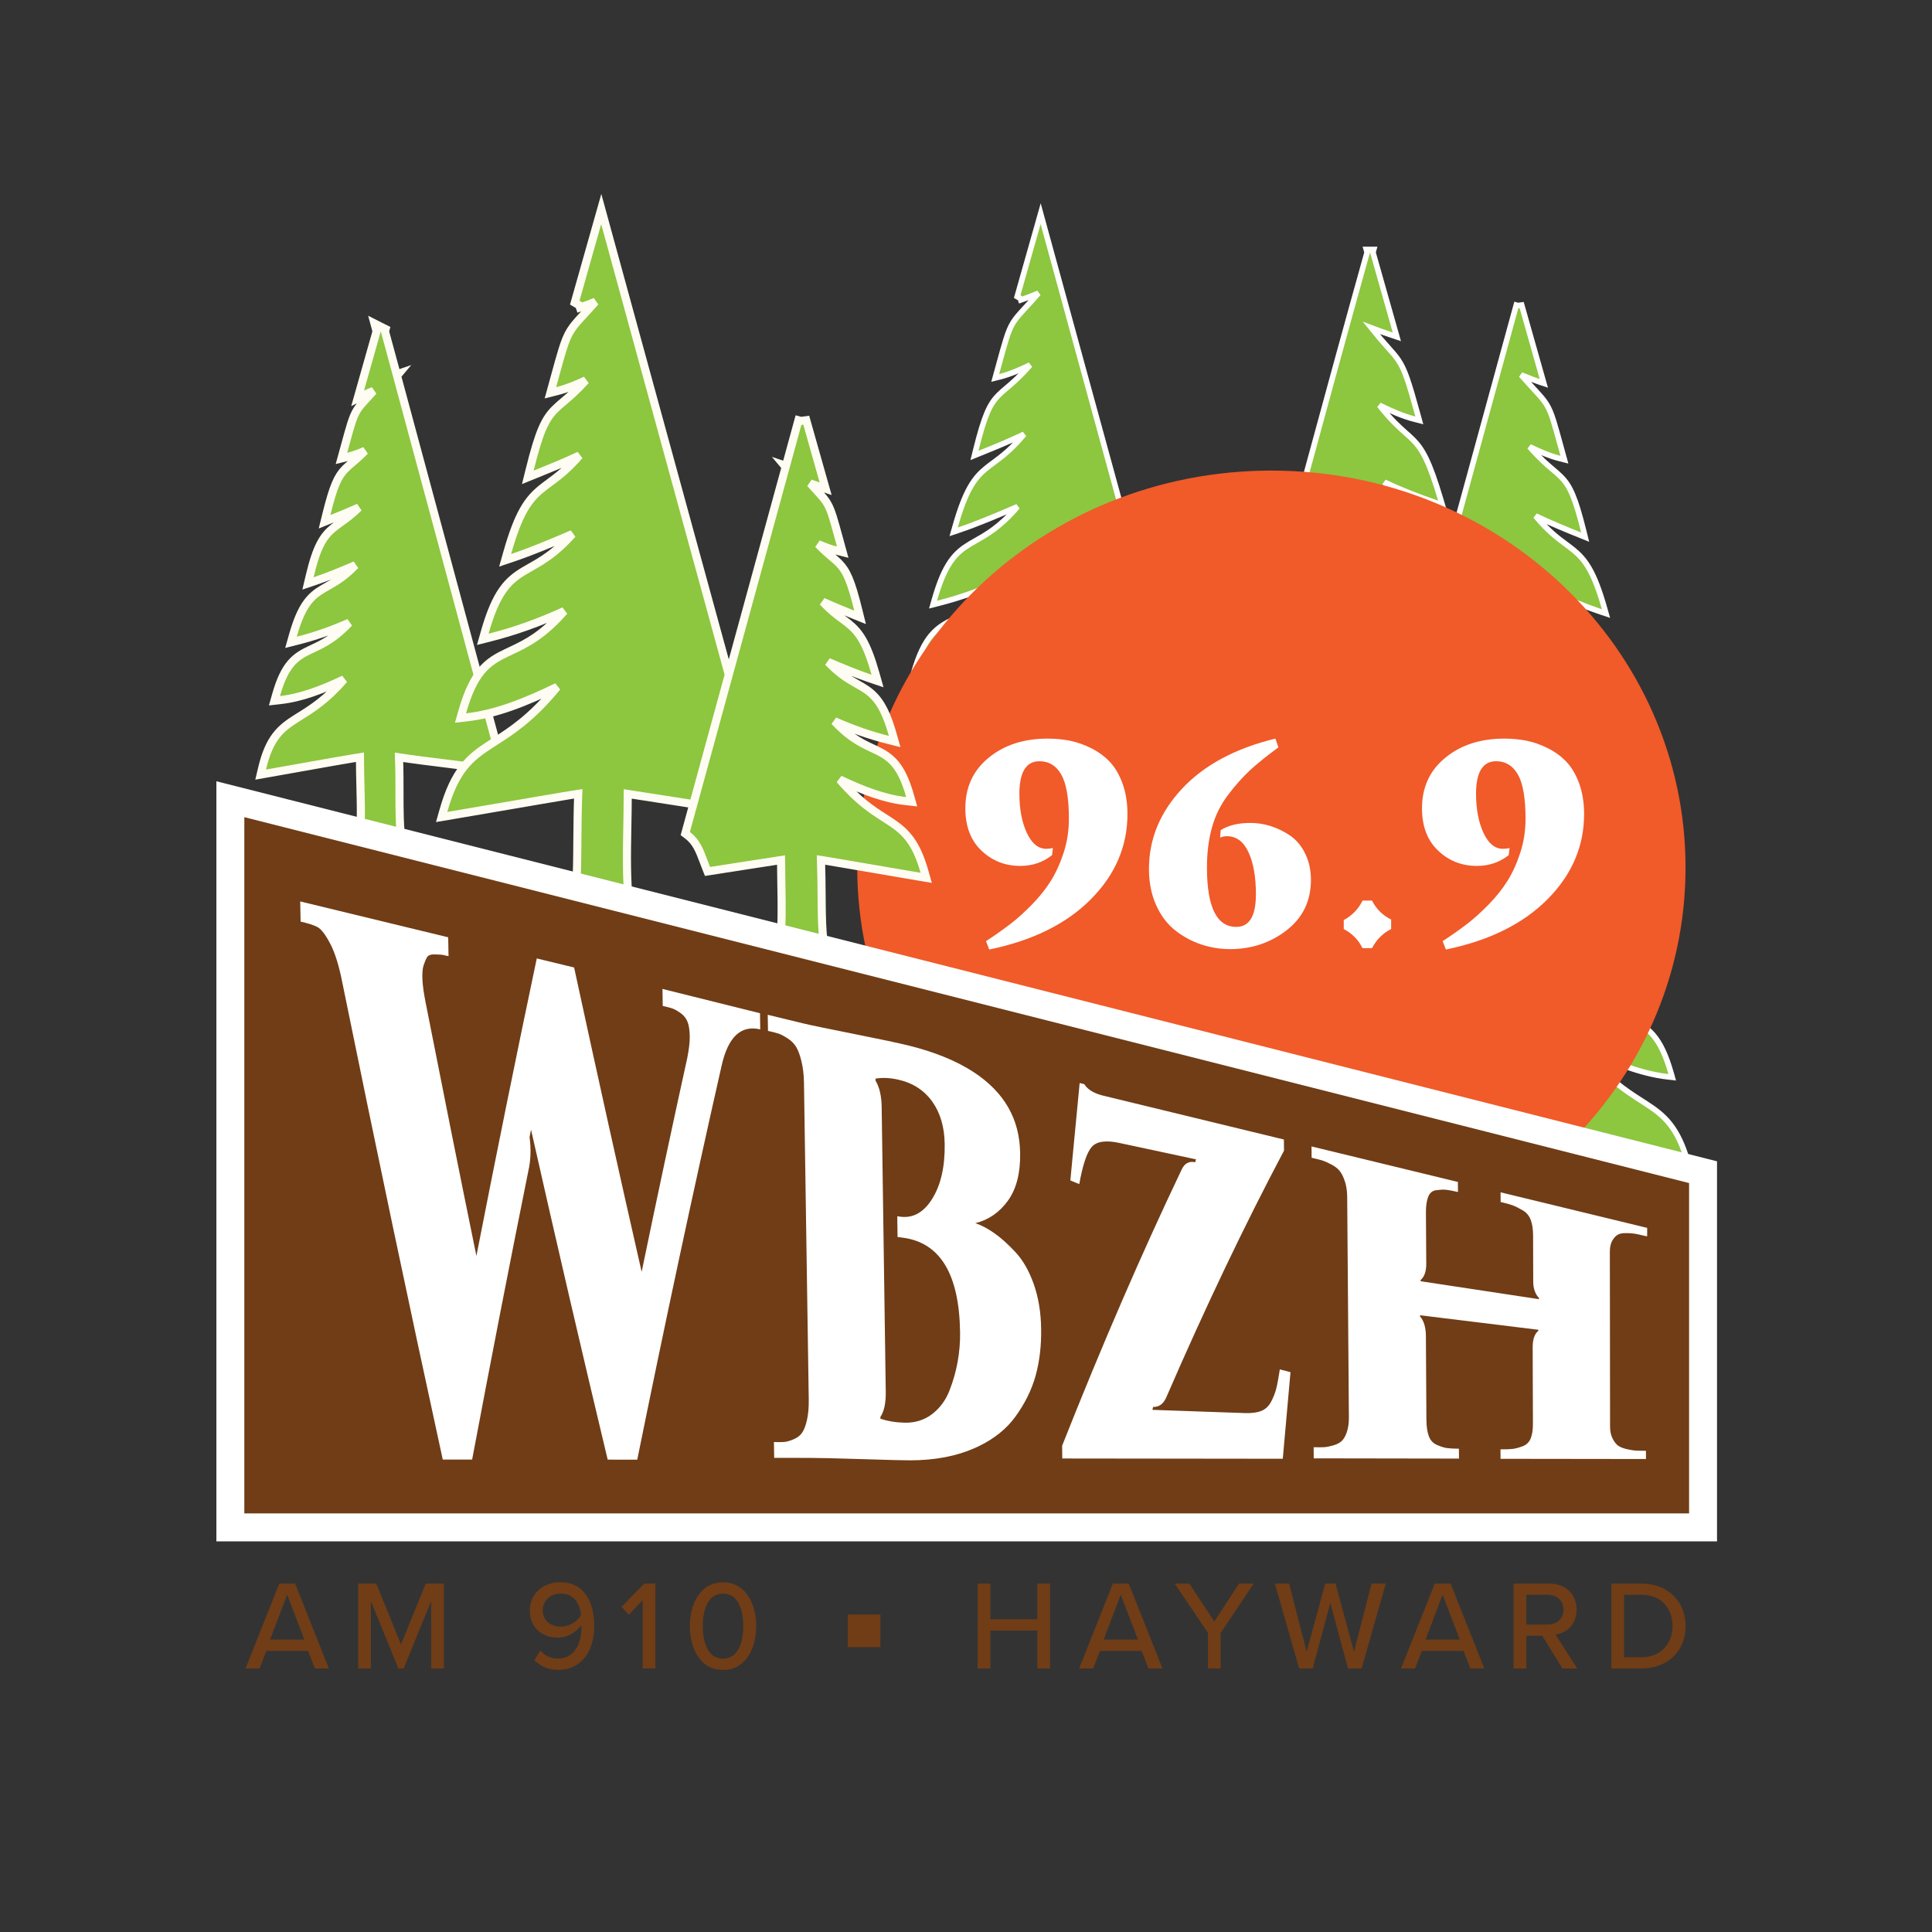
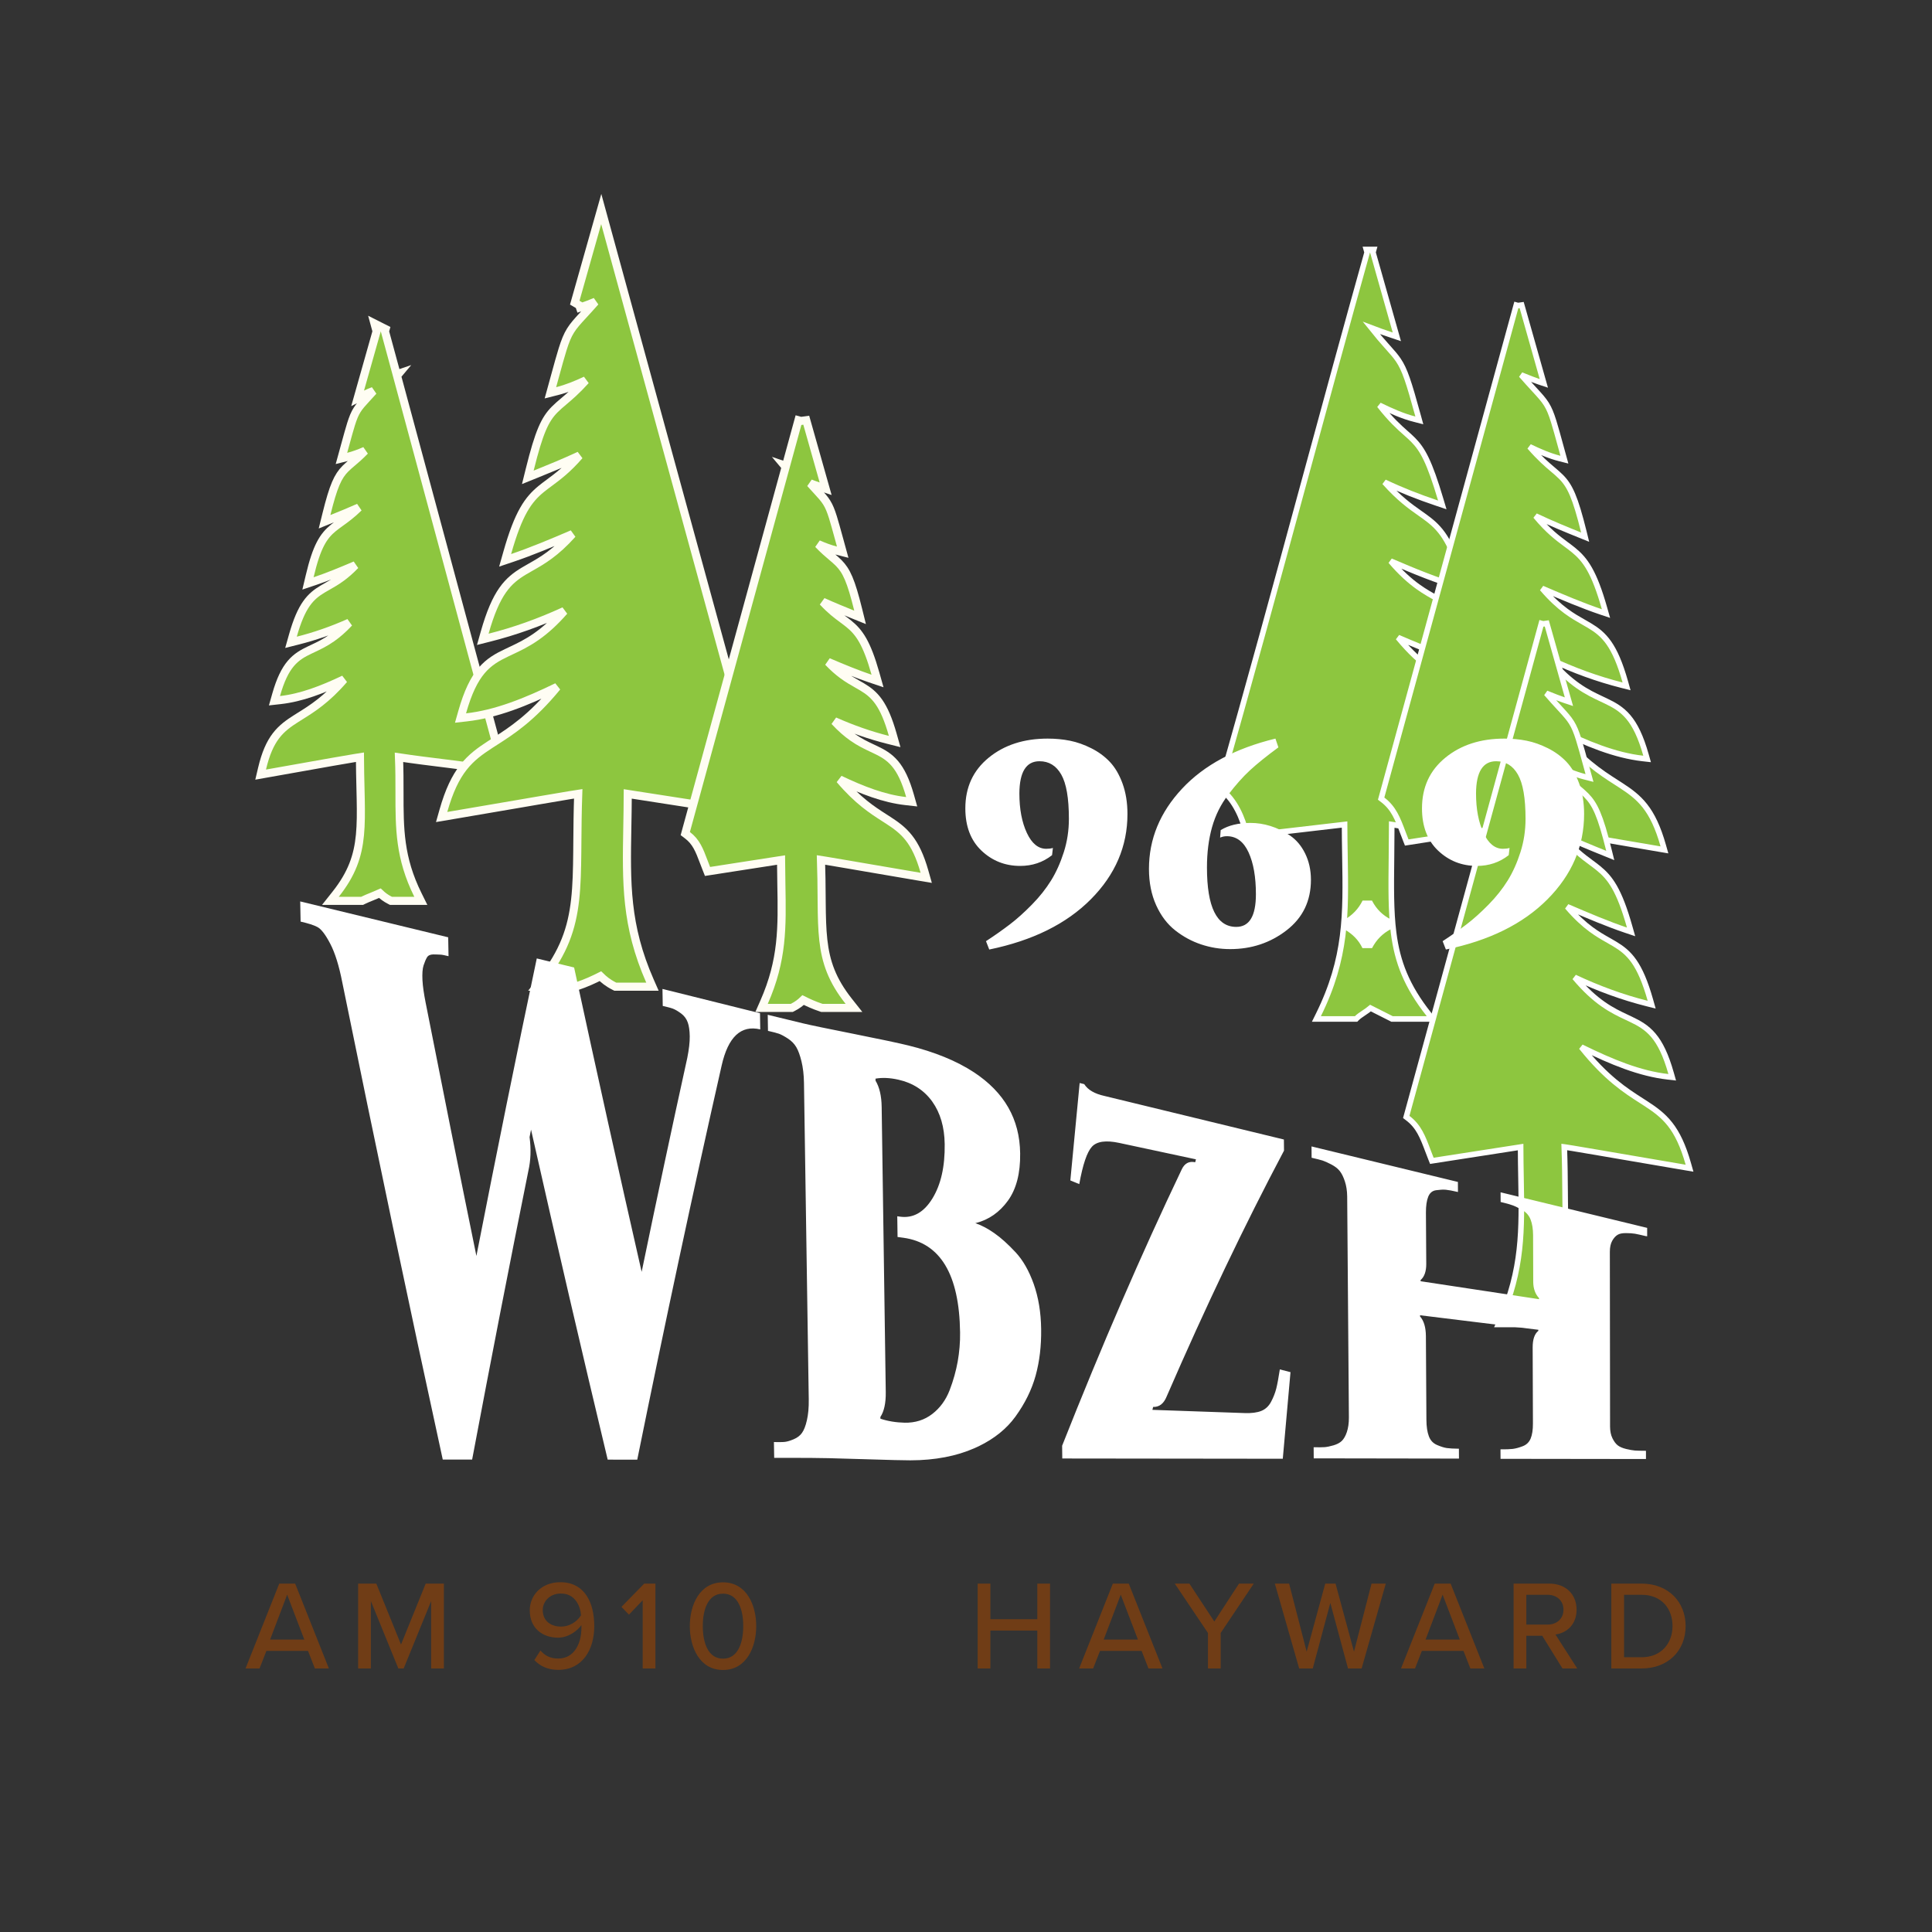
<svg xmlns="http://www.w3.org/2000/svg" width="500" height="500" viewBox="0 0 500 500" fill="none">
  <rect x="0" y="0" width="500" height="500" fill="#333333" stroke="none" />
  <path d="M85.112 431.796H81.491L79.713 427.253H68.947L67.169 431.796H63.547L72.272 409.836H76.388L85.112 431.796ZM78.758 424.323L74.314 412.701L69.902 424.323H78.758ZM114.876 431.796H111.584V414.347L104.472 431.796H103.089L95.978 414.347V431.796H92.686V409.836H97.394L103.781 425.607L110.168 409.836H114.876V431.796ZM138.288 429.623L139.868 427.154C140.987 428.405 142.304 429.228 144.477 429.228C148.691 429.228 150.469 425.212 150.469 421.327V420.569C149.449 422.051 147.078 423.829 144.411 423.829C140.46 423.829 137.102 421.425 137.102 416.75C137.102 412.832 140.164 409.474 145.004 409.474C151.325 409.474 153.795 414.775 153.795 420.833C153.795 426.957 150.733 432.159 144.477 432.159C141.712 432.159 139.703 431.138 138.288 429.623ZM150.371 418.034C150.173 415.499 148.757 412.404 145.169 412.404C142.041 412.404 140.46 414.709 140.46 416.651C140.46 419.582 142.633 420.964 145.234 420.964C147.243 420.964 149.251 419.812 150.371 418.034ZM169.621 431.796H166.329V414.149L162.773 417.87L160.831 415.861L166.724 409.836H169.621V431.796ZM178.523 420.833C178.523 415.4 181.025 409.507 187.116 409.507C193.207 409.507 195.709 415.4 195.709 420.833C195.709 426.265 193.207 432.191 187.116 432.191C181.025 432.191 178.523 426.265 178.523 420.833ZM192.351 420.833C192.351 416.553 191.001 412.437 187.116 412.437C183.231 412.437 181.881 416.553 181.881 420.833C181.881 425.113 183.231 429.261 187.116 429.261C191.001 429.261 192.351 425.113 192.351 420.833Z" fill="#703D16" />
-   <rect x="219.398" y="417.835" width="8.441" height="8.441" fill="#703D16" />
  <path d="M271.749 431.796H268.457V421.985H256.308V431.796H253.016V409.836H256.308V419.055H268.457V409.836H271.749V431.796ZM300.847 431.796H297.226L295.448 427.253H284.682L282.904 431.796H279.282L288.007 409.836H292.123L300.847 431.796ZM294.493 424.323L290.048 412.701L285.637 424.323H294.493ZM315.912 431.796H312.62V422.611L304.027 409.836H307.813L314.266 419.648L320.653 409.836H324.472L315.912 422.611V431.796ZM352.386 431.796H348.863L344.287 414.841L339.743 431.796H336.221L329.932 409.836H333.62L338.163 427.45L342.97 409.836H345.637L350.411 427.45L354.954 409.836H358.642L352.386 431.796ZM384.147 431.796H380.525L378.748 427.253H367.981L366.204 431.796H362.582L371.307 409.836H375.422L384.147 431.796ZM377.793 424.323L373.348 412.701L368.936 424.323H377.793ZM408.182 431.796H404.363L399.128 423.335H395.012V431.796H391.72V409.836H400.972C405.153 409.836 408.017 412.536 408.017 416.586C408.017 420.536 405.35 422.644 402.552 423.006L408.182 431.796ZM404.626 416.586C404.626 414.281 402.914 412.734 400.544 412.734H395.012V420.438H400.544C402.914 420.438 404.626 418.89 404.626 416.586ZM424.847 431.796H417.011V409.836H424.847C431.695 409.836 436.238 414.511 436.238 420.833C436.238 427.187 431.695 431.796 424.847 431.796ZM420.303 412.734V428.899H424.847C429.917 428.899 432.847 425.277 432.847 420.833C432.847 416.322 430.016 412.734 424.847 412.734H420.303Z" fill="#703D16" />
-   <path d="M267.796 76.266C268.112 76.138 268.428 76.011 268.747 75.885C267.356 77.485 266.254 78.682 265.356 79.657C265.266 79.755 265.178 79.85 265.092 79.944C263.816 81.331 262.931 82.311 262.22 83.45C261.502 84.598 260.978 85.879 260.356 87.862C259.847 89.488 259.262 91.623 258.45 94.585C258.275 95.222 258.09 95.898 257.892 96.615L257.563 97.813L258.767 97.508C261.387 96.845 264.001 95.715 266.579 94.466C263.961 97.479 262.076 99.075 260.543 100.372C259.759 101.036 259.067 101.622 258.417 102.279C256.141 104.579 254.766 107.468 252.532 116.492L252.192 117.868L253.506 117.336L253.688 117.263C257.287 115.806 260.911 114.34 265.017 112.385C261.795 116.272 259.307 118.116 257.162 119.705C256.489 120.203 255.851 120.676 255.234 121.179C253.725 122.409 252.377 123.801 251.069 126.106C249.771 128.392 248.523 131.557 247.176 136.321L246.803 137.64L248.102 137.203C252.722 135.652 257.99 133.431 263.33 131.13C261.017 133.836 258.979 135.65 257.159 136.995C255.497 138.225 254.029 139.057 252.649 139.839C252.113 140.143 251.59 140.44 251.074 140.749C249.238 141.85 247.582 143.07 246.05 145.256C244.532 147.423 243.164 150.5 241.813 155.276L241.472 156.48L242.686 156.174C248.926 154.601 255.168 152.34 261.401 149.402C258.68 152.646 256.25 154.787 254.07 156.322C251.767 157.943 249.733 158.898 247.853 159.781C247.526 159.934 247.204 160.085 246.886 160.237C244.741 161.264 242.784 162.332 241.034 164.399C239.294 166.455 237.805 169.442 236.45 174.231L236.157 175.267L237.227 175.147C244.543 174.324 251.828 171.306 259.673 167.452C253.26 175.484 248.229 178.708 244.131 181.334C243.748 181.579 243.374 181.819 243.007 182.057C240.648 183.589 238.553 185.081 236.717 187.422C234.882 189.762 233.339 192.903 231.982 197.699L231.671 198.799L232.799 198.609C238.787 197.599 244.652 196.59 249.701 195.722C251.433 195.424 253.068 195.143 254.58 194.883C257.54 194.376 260.023 193.953 261.822 193.658C262.722 193.51 263.447 193.394 263.974 193.316C264.015 193.31 264.054 193.304 264.093 193.299C263.936 197.623 263.906 201.481 263.878 204.978C263.872 205.763 263.866 206.53 263.859 207.28C263.817 211.596 263.734 215.342 263.347 218.799C262.58 225.671 260.617 231.408 255.345 238.062L254.416 239.234H255.912H263.057H263.176L263.288 239.196C265.787 238.355 267.523 237.518 269.173 236.688C269.985 237.493 270.92 238.327 272.562 239.156L272.716 239.234H272.888H280.033H281.142L280.695 238.22C274.862 224.959 275.047 214.787 275.289 201.437C275.336 198.865 275.384 196.176 275.393 193.323L297.793 196.803L298.364 196.891L298.577 196.355C298.864 195.63 299.127 194.936 299.378 194.272C300.731 190.701 301.759 187.987 304.599 185.83L304.989 185.535L304.86 185.063L270.006 57.809L269.319 55.303L268.612 57.803L263.249 76.758L264.045 77.222L264.184 77.633C265.542 77.174 266.675 76.718 267.79 76.269L267.796 76.266Z" fill="#8DC63F" stroke="white" stroke-width="1.446" />
  <path d="M353.812 65.318C348.371 84.766 342.933 104.744 337.497 124.718C330.235 151.402 322.974 178.08 315.708 203.479L315.572 203.955L315.966 204.254C319.677 207.069 321.588 211.81 322.551 215.713L322.703 216.332L323.337 216.258L347.973 213.385C347.981 216.278 348.026 219.019 348.07 221.646C348.32 236.624 348.507 247.892 341.197 262.665L340.681 263.709H341.846H350.651H350.953L351.165 263.494C351.594 263.061 352.26 262.61 353.014 262.102L353.049 262.078C353.596 261.71 354.192 261.309 354.684 260.89C355.839 261.475 356.994 262.058 358.151 262.641C358.804 262.971 359.458 263.301 360.112 263.631L360.266 263.709H360.438H369.244H370.739L369.811 262.536C364.021 255.226 361.626 248.924 360.664 241.394C359.953 235.83 360.024 229.619 360.113 221.817C360.142 219.198 360.174 216.399 360.179 213.385C360.255 213.396 360.337 213.408 360.423 213.421C361.001 213.507 361.796 213.634 362.782 213.796C364.752 214.12 367.471 214.583 370.713 215.139C372.26 215.405 373.926 215.692 375.686 215.995C381.297 216.96 387.861 218.09 394.566 219.22L395.693 219.41L395.382 218.31C393.897 213.064 392.211 209.632 390.19 207.078C388.17 204.522 385.851 202.894 383.206 201.216C382.754 200.93 382.291 200.64 381.815 200.344C377.2 197.463 371.47 193.887 364.072 185.057C372.7 189.3 380.7 192.622 388.73 193.527L389.8 193.647L389.507 192.611C388.024 187.372 386.397 184.111 384.499 181.87C382.593 179.618 380.46 178.453 378.113 177.329C377.765 177.163 377.414 176.998 377.057 176.83C374.997 175.863 372.763 174.814 370.235 173.034C367.741 171.277 364.952 168.801 361.815 164.988C369.569 168.367 376.545 170.954 382.735 172.74L383.923 173.082L383.64 171.879C382.407 166.649 381.035 163.279 379.42 160.904C377.792 158.51 375.948 157.177 373.88 155.974C373.288 155.629 372.686 155.299 372.066 154.96C370.51 154.107 368.848 153.196 366.982 151.856C364.877 150.344 362.531 148.293 359.904 145.209C365.857 147.773 371.846 150.254 377.842 151.984L379.093 152.345L378.738 151.092C377.262 145.878 375.897 142.416 374.463 139.917C373.018 137.399 371.514 135.879 369.803 134.534C369.059 133.949 368.282 133.401 367.456 132.818C364.997 131.083 362.098 129.037 358.311 124.786C362.921 126.967 367.106 128.598 371.944 130.227L373.265 130.672L372.868 129.336C369.925 119.435 368.173 116.318 365.714 113.834C365.109 113.223 364.477 112.663 363.784 112.049C362.064 110.523 359.97 108.667 356.991 104.878C360.002 106.356 363.059 107.719 366.121 108.495L367.326 108.801L366.996 107.602C364.561 98.745 363.555 95.646 361.883 93.178C361.161 92.111 360.315 91.164 359.221 89.94C359.06 89.76 358.894 89.574 358.722 89.38C357.714 88.248 356.481 86.837 354.912 84.871C356.468 85.473 358.232 86.068 359.976 86.656L360.2 86.732L361.501 87.171L361.127 85.85L355.315 65.316L355.524 64.568H354.57H354.556H353.6L353.812 65.318Z" fill="#8DC63F" stroke="white" stroke-width="1.446" />
  <path d="M392.852 79.078L392.415 78.959L357.568 206.213L357.439 206.685L357.829 206.981C360.667 209.13 361.696 211.845 363.047 215.415C363.299 216.081 363.563 216.777 363.851 217.504L364.064 218.041L364.634 217.952L387.035 214.473C387.044 217.332 387.093 220.028 387.14 222.605C387.384 235.944 387.569 246.109 381.732 259.369L381.286 260.384H382.394H389.54H389.712L389.866 260.306C391.508 259.477 392.444 258.637 393.253 257.837C394.903 258.667 396.64 259.511 399.141 260.347L399.253 260.384H399.37H406.516H408.011L407.083 259.212C401.811 252.558 399.848 246.821 399.08 239.949C398.694 236.492 398.611 232.746 398.569 228.43C398.562 227.68 398.556 226.913 398.55 226.128C398.522 222.631 398.492 218.773 398.335 214.448C398.373 214.454 398.413 214.46 398.453 214.466C398.98 214.544 399.705 214.66 400.605 214.808C402.403 215.103 404.885 215.526 407.845 216.033C409.324 216.287 410.921 216.561 412.61 216.852C417.684 217.725 423.594 218.742 429.629 219.759L430.757 219.949L430.445 218.849C429.089 214.053 427.546 210.912 425.711 208.572C423.874 206.231 421.78 204.739 419.421 203.207C419.054 202.969 418.679 202.729 418.297 202.484C414.199 199.858 409.168 196.634 402.754 188.602C410.599 192.456 417.885 195.474 425.201 196.297L426.271 196.417L425.978 195.381C424.623 190.592 423.134 187.605 421.393 185.549C419.644 183.482 417.686 182.413 415.541 181.387C415.224 181.235 414.902 181.084 414.575 180.931C412.695 180.048 410.661 179.093 408.358 177.472C406.177 175.937 403.748 173.796 401.027 170.552C407.26 173.49 413.501 175.751 419.742 177.324L420.955 177.63L420.615 176.426C419.264 171.65 417.896 168.573 416.378 166.406C414.846 164.219 413.19 163 411.354 161.899C410.838 161.59 410.315 161.293 409.778 160.989C408.399 160.207 406.931 159.375 405.268 158.145C403.449 156.8 401.411 154.986 399.098 152.28C404.438 154.581 409.706 156.802 414.326 158.353L415.625 158.79L415.252 157.471C413.904 152.707 412.657 149.542 411.359 147.256C410.051 144.951 408.703 143.559 407.194 142.329C406.577 141.826 405.938 141.353 405.266 140.855C403.12 139.265 400.631 137.421 397.407 133.531C401.58 135.515 405.256 137.003 408.915 138.484L408.922 138.486L410.236 139.018L409.896 137.642C407.662 128.618 406.287 125.728 404.011 123.429C403.36 122.772 402.669 122.186 401.885 121.522C400.352 120.225 398.468 118.63 395.85 115.617C398.425 116.865 401.036 117.995 403.661 118.658L404.865 118.962L404.535 117.765C404.338 117.048 404.153 116.372 403.978 115.735C403.166 112.773 402.581 110.638 402.071 109.012C401.45 107.029 400.926 105.748 400.208 104.599C399.497 103.461 398.612 102.481 397.335 101.093C397.249 101 397.162 100.905 397.072 100.807C396.174 99.832 395.073 98.637 393.683 97.037C393.992 97.16 394.297 97.284 394.604 97.407L394.632 97.419C395.748 97.87 396.884 98.327 398.246 98.784L399.544 99.218L399.171 97.901L393.808 78.946L392.852 79.078Z" fill="#8DC63F" stroke="white" stroke-width="1.446" />
  <path d="M399.348 161.461L398.911 161.341L364.064 288.596L363.935 289.068L364.325 289.363C367.163 291.512 368.191 294.228 369.543 297.798C369.795 298.464 370.059 299.159 370.347 299.887L370.56 300.423L371.13 300.335L393.531 296.855C393.539 299.715 393.589 302.41 393.636 304.987C393.879 318.327 394.065 328.491 388.228 341.752L387.782 342.766H388.89H396.036H396.208L396.362 342.689C398.004 341.859 398.94 341.019 399.749 340.219C401.399 341.05 403.136 341.894 405.637 342.729L405.749 342.766H405.866H413.012H414.507L413.579 341.594C408.307 334.94 406.344 329.203 405.576 322.332C405.19 318.875 405.107 315.128 405.065 310.812C405.058 310.062 405.052 309.295 405.045 308.51C405.018 305.013 404.988 301.155 404.831 296.831C404.869 296.836 404.908 296.842 404.949 296.848C405.476 296.927 406.201 297.042 407.101 297.19C408.899 297.485 411.381 297.908 414.341 298.416C415.819 298.669 417.417 298.944 419.106 299.234C424.18 300.107 430.09 301.124 436.125 302.141L437.252 302.331L436.941 301.231C435.584 296.436 434.042 293.294 432.206 290.954C430.37 288.613 428.276 287.121 425.917 285.589C425.55 285.351 425.175 285.111 424.793 284.866C420.695 282.24 415.664 279.016 409.25 270.984C417.095 274.838 424.381 277.856 431.697 278.679L432.767 278.799L432.474 277.763C431.119 272.974 429.63 269.987 427.889 267.931C426.14 265.864 424.182 264.796 422.037 263.77C421.719 263.617 421.398 263.466 421.071 263.313C419.191 262.43 417.156 261.475 414.854 259.854C412.673 258.319 410.244 256.178 407.523 252.934C413.756 255.872 419.997 258.134 426.238 259.706L427.451 260.012L427.111 258.808C425.76 254.032 424.392 250.955 422.874 248.788C421.342 246.602 419.686 245.383 417.85 244.282C417.333 243.972 416.811 243.676 416.274 243.372C414.894 242.589 413.427 241.757 411.764 240.527C409.945 239.183 407.907 237.368 405.594 234.662C410.934 236.963 416.202 239.184 420.822 240.736L422.121 241.172L421.748 239.853C420.4 235.089 419.153 231.924 417.855 229.638C416.547 227.333 415.199 225.942 413.69 224.711C413.073 224.208 412.434 223.735 411.762 223.237C409.616 221.647 407.126 219.803 403.903 215.913C408.076 217.898 411.752 219.385 415.411 220.866L415.418 220.869L416.732 221.4L416.391 220.024C414.158 211 412.783 208.111 410.507 205.811C409.856 205.154 409.165 204.568 408.38 203.905C406.848 202.607 404.964 201.012 402.346 198C404.921 199.248 407.532 200.378 410.157 201.04L411.36 201.344L411.031 200.147C410.834 199.43 410.649 198.755 410.474 198.117C409.662 195.155 409.077 193.021 408.567 191.394C407.946 189.411 407.422 188.13 406.704 186.982C405.993 185.843 405.108 184.864 403.831 183.476C403.745 183.382 403.658 183.287 403.568 183.189C402.67 182.215 401.569 181.019 400.179 179.42C400.488 179.543 400.793 179.666 401.1 179.79L401.128 179.801C402.244 180.252 403.379 180.71 404.742 181.166L406.04 181.601L405.667 180.283L400.304 161.328L399.348 161.461Z" fill="#8DC63F" stroke="white" stroke-width="1.446" />
-   <path d="M329.034 327.273C388.229 327.273 436.217 281.273 436.217 224.529C436.217 167.785 388.229 121.785 329.034 121.785C269.839 121.785 221.852 167.785 221.852 224.529C221.852 281.273 269.839 327.273 329.034 327.273Z" fill="#F15A29" />
  <path d="M98.53 85.706L98.523 85.704M98.523 85.704V85.704ZM97.459 85.745L93.201 100.803L92.553 103.097L94.681 102.022C95.225 101.747 95.886 101.47 96.624 101.188C96.002 101.882 95.467 102.463 94.999 102.971C94.928 103.048 94.859 103.122 94.791 103.196C93.761 104.315 93.012 105.14 92.408 106.106C91.794 107.087 91.354 108.169 90.845 109.793C90.426 111.13 89.945 112.886 89.28 115.312C89.142 115.816 88.996 116.35 88.841 116.914L88.365 118.644L90.105 118.207C91.562 117.84 93.013 117.297 94.445 116.671C93.121 118.046 92.074 118.931 91.164 119.701C90.516 120.249 89.938 120.738 89.378 121.303C87.436 123.266 86.298 125.724 84.487 133.044L83.995 135.031L85.894 134.266C88.142 133.361 90.403 132.446 92.843 131.354C91.008 133.156 89.496 134.243 88.157 135.206C87.5 135.678 86.885 136.12 86.294 136.602C85.021 137.64 83.926 138.823 82.922 140.763C81.935 142.67 81.051 145.282 80.137 149.159L79.705 150.99L81.489 150.391C84.694 149.315 88.279 147.844 91.949 146.28C90.659 147.627 89.487 148.626 88.416 149.418C87.091 150.397 85.937 151.051 84.826 151.681C84.385 151.931 83.952 152.176 83.517 152.437C81.996 153.348 80.595 154.377 79.302 156.223C78.029 158.04 76.903 160.591 75.801 164.488L75.309 166.231L77.065 165.788C81.492 164.672 85.921 163.131 90.341 161.17C88.731 162.894 87.261 164.134 85.917 165.081C84.085 166.371 82.472 167.129 80.948 167.845C80.683 167.97 80.42 168.093 80.159 168.218C78.406 169.057 76.746 169.957 75.262 171.709C73.792 173.446 72.562 175.937 71.454 179.85L71.03 181.348L72.578 181.175C77.989 180.57 83.356 178.504 89.014 175.818C84.49 181.061 80.776 183.38 77.691 185.306C77.354 185.517 77.025 185.722 76.703 185.927C74.735 187.175 72.949 188.422 71.438 190.394C69.927 192.366 68.746 194.987 67.818 198.917L67.452 200.469L69.022 200.189C75.181 199.088 81.338 197.99 86.046 197.168C88.4 196.757 90.389 196.415 91.833 196.176C92.346 196.092 92.789 196.02 93.153 195.963C93.167 198.819 93.23 201.426 93.288 203.82C93.312 204.849 93.336 205.839 93.355 206.793C93.423 210.288 93.422 213.301 93.156 216.073C92.631 221.554 91.071 226.12 86.85 231.445L85.505 233.142H87.671H93.463H93.712L93.935 233.03C94.603 232.692 95.454 232.348 96.365 231.98L96.39 231.97C97.032 231.71 97.705 231.438 98.32 231.158C98.948 231.761 99.718 232.397 100.959 233.028L101.183 233.142H101.434H107.226H108.913L108.164 231.63C103.387 221.988 103.388 214.465 103.388 205.073C103.388 202.251 103.389 199.261 103.259 195.994C107.226 196.587 111.068 197.063 114.827 197.528C115.119 197.564 115.411 197.6 115.703 197.637C120.143 198.187 124.472 198.735 128.8 199.461L130.412 199.731L129.983 198.153C124.909 179.491 119.837 160.644 114.764 141.794L114.764 141.793C110.759 126.912 106.754 112.03 102.748 97.239L103.217 96.679L102.649 96.873C101.643 93.161 100.638 89.455 99.632 85.756L99.798 85.168L99.028 84.779L99.004 84.767L96.905 83.708L97.459 85.745Z" fill="#8DC63F" stroke="#FFFDF3" stroke-width="2.094" />
  <path d="M154.039 78.106C154.047 78.103 154.056 78.099 154.064 78.096C152.884 79.434 151.913 80.489 151.097 81.376C150.999 81.482 150.903 81.586 150.81 81.687C149.424 83.193 148.445 84.276 147.657 85.538C146.859 86.815 146.281 88.232 145.603 90.397C145.047 92.17 144.409 94.498 143.526 97.719C143.336 98.411 143.135 99.145 142.921 99.924L142.444 101.658L144.187 101.217C146.666 100.59 149.138 99.582 151.575 98.442C149.181 101.09 147.397 102.601 145.905 103.863C145.045 104.591 144.283 105.236 143.557 105.97C141.027 108.526 139.519 111.734 137.09 121.547L136.597 123.538L138.499 122.769L138.699 122.688C142.293 121.233 145.915 119.768 149.946 117.89C146.837 121.474 144.381 123.293 142.227 124.89C141.493 125.433 140.794 125.951 140.116 126.504C138.455 127.859 136.966 129.396 135.525 131.935C134.099 134.447 132.735 137.912 131.267 143.102L130.727 145.011L132.608 144.379C137.338 142.791 142.688 140.56 148.134 138.22C145.939 140.679 143.982 142.393 142.22 143.696C140.425 145.023 138.85 145.917 137.353 146.765C136.767 147.098 136.193 147.423 135.623 147.765C133.609 148.973 131.775 150.321 130.08 152.74C128.406 155.13 126.908 158.508 125.435 163.715L124.942 165.458L126.698 165.015C133.139 163.392 139.578 161.097 146.008 158.141C143.376 161.15 141.007 163.202 138.865 164.71C136.381 166.459 134.19 167.487 132.146 168.447C131.79 168.615 131.438 168.78 131.091 168.946C128.75 170.066 126.58 171.247 124.64 173.538C122.714 175.814 121.082 179.102 119.603 184.328L119.179 185.827L120.728 185.653C128.398 184.791 136.028 181.723 144.166 177.776C137.57 185.814 132.354 189.156 128.066 191.904C127.649 192.17 127.242 192.431 126.843 192.691C124.272 194.36 121.964 196.002 119.939 198.582C117.916 201.162 116.226 204.613 114.745 209.849L114.294 211.441L115.926 211.166C122.438 210.068 128.818 208.97 134.308 208.026C136.191 207.702 137.97 207.396 139.614 207.114C142.833 206.562 145.532 206.103 147.487 205.782C148.366 205.637 149.091 205.522 149.643 205.438C149.482 210.018 149.45 214.116 149.421 217.834C149.414 218.688 149.408 219.521 149.4 220.336C149.354 225.03 149.263 229.092 148.845 232.837C148.015 240.265 145.898 246.456 140.198 253.651L138.853 255.348H141.018H148.789H148.96L149.123 255.293C151.773 254.401 153.64 253.512 155.389 252.635C156.252 253.481 157.278 254.362 159.007 255.236L159.23 255.348H159.479H167.25H168.854L168.208 253.88C161.889 239.515 162.088 228.515 162.351 214.003C162.4 211.294 162.451 208.463 162.462 205.465L186.523 209.202L187.349 209.33L187.657 208.553C187.973 207.756 188.261 206.996 188.536 206.272C190.007 202.39 191.097 199.516 194.122 197.22L194.686 196.792L194.499 196.11L156.596 57.724L155.602 54.097L154.579 57.715L148.747 78.329L149.894 78.998L150.097 79.598C151.581 79.097 152.819 78.597 154.03 78.109L154.039 78.106Z" fill="#8DC63F" stroke="#FFFDF3" stroke-width="2.094" />
  <path d="M207.282 108.939L206.639 108.763L203.406 120.57L202.964 120.421L203.328 120.855L177.536 215.043L177.349 215.726L177.914 216.154C180.175 217.866 180.985 220.001 182.115 222.979C182.328 223.54 182.552 224.13 182.799 224.753L183.107 225.53L183.933 225.402L202.133 222.575C202.143 224.787 202.181 226.879 202.218 228.882C202.42 240.012 202.572 248.397 197.739 259.376L197.093 260.845H198.698H204.665H204.915L205.137 260.733C206.413 260.088 207.204 259.431 207.85 258.812C209.153 259.464 210.568 260.131 212.544 260.791L212.705 260.845H212.876H218.843H221.008L219.664 259.148C215.317 253.661 213.706 248.95 213.074 243.286C212.754 240.424 212.684 237.316 212.649 233.71C212.643 233.085 212.638 232.446 212.633 231.791C212.611 229.014 212.588 225.959 212.472 222.556C212.849 222.614 213.305 222.688 213.835 222.775C215.335 223.021 217.407 223.374 219.879 223.798C221.113 224.01 222.446 224.239 223.856 224.481C228.094 225.211 233.031 226.06 238.074 226.91L239.706 227.185L239.255 225.592C238.112 221.552 236.803 218.87 235.223 216.856C233.642 214.841 231.841 213.563 229.862 212.278C229.555 212.078 229.242 211.878 228.922 211.673C225.794 209.668 222.035 207.26 217.331 201.732C223.213 204.532 228.788 206.687 234.399 207.318L235.948 207.492L235.524 205.993C234.383 201.962 233.118 199.4 231.607 197.615C230.083 195.815 228.378 194.89 226.573 194.026C226.303 193.897 226.032 193.77 225.758 193.641C224.189 192.904 222.526 192.123 220.637 190.794C219.221 189.797 217.67 188.484 215.967 186.646C220.566 188.693 225.173 190.3 229.782 191.462L231.538 191.904L231.045 190.162C229.91 186.15 228.751 183.527 227.443 181.66C226.115 179.764 224.675 178.707 223.112 177.77C222.665 177.502 222.22 177.25 221.767 176.993C220.622 176.344 219.431 175.668 218.065 174.658C216.933 173.821 215.693 172.759 214.324 171.317C218.147 172.95 221.886 174.487 225.225 175.608L227.106 176.24L226.566 174.331C225.436 170.336 224.382 167.655 223.274 165.701C222.149 163.72 220.984 162.518 219.69 161.462C219.162 161.032 218.621 160.631 218.055 160.211C216.587 159.124 214.95 157.91 212.942 155.738C215.679 156.98 218.186 157.994 220.677 159.002L220.687 159.006L222.589 159.776L222.096 157.784C220.231 150.249 219.061 147.724 217.066 145.709C216.491 145.128 215.896 144.624 215.229 144.06C214.267 143.246 213.154 142.305 211.738 140.822C213.26 141.492 214.801 142.074 216.351 142.465L218.093 142.905L217.616 141.172C217.452 140.575 217.298 140.012 217.152 139.48C216.474 137.006 215.982 135.214 215.554 133.847C215.031 132.177 214.58 131.066 213.951 130.059C213.331 129.068 212.564 128.22 211.502 127.066C211.43 126.988 211.357 126.909 211.282 126.827C210.821 126.327 210.298 125.758 209.694 125.085C210.341 125.34 211.025 125.599 211.796 125.857L213.675 126.486L213.135 124.579L208.657 108.748L207.282 108.939Z" fill="#8DC63F" stroke="#FFFDF3" stroke-width="2.094" />
  <path d="M256.016 245.737L255.174 243.576C257.48 242.075 259.531 240.611 261.361 239.22C263.192 237.829 265.096 236.108 267.073 234.094C269.05 232.081 270.697 229.994 272.015 227.87C273.333 225.747 274.431 223.294 275.31 220.548C276.189 217.802 276.628 214.91 276.628 211.908C276.628 206.563 275.969 202.755 274.651 200.449C273.333 198.142 271.466 197.007 269.013 197.007C265.572 197.007 263.851 199.79 263.814 205.318C263.814 209.418 264.473 212.823 265.755 215.569C267.036 218.315 268.72 219.669 270.77 219.669C271.429 219.669 272.015 219.596 272.491 219.45L272.271 221.317C269.892 223.184 267.146 224.099 264.034 224.099C260.116 224.099 256.785 222.781 254.002 220.145C251.22 217.509 249.829 213.848 249.829 209.199C249.829 203.744 251.842 199.387 255.87 196.092C259.897 192.797 264.986 191.149 271.136 191.149C273.15 191.149 275.09 191.333 276.921 191.699C278.751 192.065 280.582 192.724 282.413 193.639C284.243 194.554 285.854 195.726 287.209 197.154C288.563 198.582 289.662 200.449 290.504 202.755C291.346 205.062 291.785 207.698 291.785 210.663C291.785 219.01 288.636 226.369 282.303 232.74C275.969 239.11 267.219 243.43 256.016 245.737ZM330.08 191.149L330.849 193.419C327.81 195.653 325.357 197.63 323.49 199.35C321.623 201.071 319.756 203.195 317.852 205.684C315.948 208.174 314.557 210.956 313.678 214.068C312.8 217.18 312.36 220.658 312.36 224.502C312.36 234.753 314.887 239.879 319.939 239.879C323.344 239.879 325.028 237.06 325.028 231.422C325.028 226.992 324.405 223.367 323.124 220.585C321.843 217.802 319.975 216.411 317.523 216.411C316.9 216.411 316.314 216.521 315.765 216.777L315.912 214.837C317.925 213.592 320.488 212.97 323.6 212.97C325.321 212.97 327.041 213.226 328.799 213.775C330.556 214.324 332.24 215.13 333.851 216.228C335.462 217.326 336.78 218.864 337.768 220.878C338.757 222.891 339.269 225.161 339.269 227.687C339.269 233.142 337.183 237.499 332.972 240.757C328.762 244.016 323.893 245.627 318.365 245.627C315.765 245.627 313.276 245.224 310.859 244.419C308.443 243.613 306.21 242.405 304.16 240.794C302.109 239.183 300.462 237.023 299.217 234.277C297.972 231.531 297.35 228.383 297.35 224.868C297.35 217.143 300.206 210.224 305.917 204.11C311.628 197.996 319.683 193.676 330.08 191.149ZM355.122 233.069L355.085 233.106C356.22 235.302 357.868 236.913 360.028 237.975V240.428C357.868 241.526 356.22 243.174 355.085 245.37H352.596C351.607 243.284 349.996 241.636 347.763 240.428V238.121C349.96 236.913 351.571 235.229 352.632 233.069H355.122ZM374.196 245.737L373.354 243.576C375.661 242.075 377.711 240.611 379.542 239.22C381.372 237.829 383.276 236.108 385.253 234.094C387.23 232.081 388.877 229.994 390.195 227.87C391.513 225.747 392.612 223.294 393.49 220.548C394.369 217.802 394.808 214.91 394.808 211.908C394.808 206.563 394.149 202.755 392.831 200.449C391.513 198.142 389.646 197.007 387.193 197.007C383.752 197.007 382.031 199.79 381.995 205.318C381.995 209.418 382.654 212.823 383.935 215.569C385.216 218.315 386.9 219.669 388.951 219.669C389.61 219.669 390.195 219.596 390.671 219.45L390.452 221.317C388.072 223.184 385.326 224.099 382.214 224.099C378.297 224.099 374.965 222.781 372.183 220.145C369.4 217.509 368.009 213.848 368.009 209.199C368.009 203.744 370.023 199.387 374.05 196.092C378.077 192.797 383.166 191.149 389.317 191.149C391.33 191.149 393.271 191.333 395.101 191.699C396.932 192.065 398.762 192.724 400.593 193.639C402.423 194.554 404.034 195.726 405.389 197.154C406.744 198.582 407.842 200.449 408.684 202.755C409.526 205.062 409.965 207.698 409.965 210.663C409.965 219.01 406.817 226.369 400.483 232.74C394.149 239.11 385.399 243.43 374.196 245.737Z" fill="white" />
-   <path d="M440.748 303.361V395.288H59.616V206.836L440.748 303.361Z" fill="#703D16" stroke="white" stroke-width="7.232" />
  <path d="M171.447 255.937C179.858 258.035 188.277 260.127 196.688 262.219C196.711 263.616 196.734 265.007 196.75 266.403C191.771 265.228 188.439 268.329 186.762 275.756C179.433 308.108 172.151 342.108 164.922 377.758C162.371 377.758 159.82 377.752 157.269 377.752C150.69 350.267 144.073 321.804 137.432 292.356C137.308 293.002 137.177 293.642 137.053 294.288C137.47 297.42 137.362 300.287 136.744 303.001C131.866 327.175 127.018 352.088 122.187 377.74C119.651 377.74 117.123 377.74 114.587 377.74C105.968 338.232 97.302 297.051 88.573 254.184C87.731 249.877 86.695 246.597 85.473 244.253C84.252 241.903 83.154 240.457 82.172 239.928C81.191 239.398 79.753 238.968 77.797 238.506C77.766 236.771 77.735 235.03 77.696 233.289C90.46 236.383 103.223 239.478 115.994 242.573C116.018 244.204 116.049 245.828 116.079 247.459C115.152 247.243 114.433 247.071 113.977 247.059C113.513 247.046 112.894 246.997 112.129 247.003C111.364 247.016 110.807 247.262 110.506 247.76C110.212 248.259 109.91 248.948 109.624 249.828C109.331 250.707 109.253 252.018 109.331 253.648C109.416 255.273 109.709 257.229 110.158 259.5C114.549 281.804 118.924 303.653 123.292 325.04C128.472 298.54 133.675 272.876 138.916 248.043C142.132 248.825 145.356 249.606 148.58 250.387C154.432 277.442 160.253 303.696 166.059 329.157C169.978 310.193 173.921 291.716 177.879 273.731C178.304 271.572 178.528 269.707 178.505 268.206C178.482 266.705 178.312 265.499 177.987 264.594C177.663 263.69 177.091 262.89 176.263 262.281C175.428 261.672 174.709 261.247 174.091 261.02C173.473 260.792 172.599 260.589 171.517 260.337C171.493 258.872 171.47 257.402 171.447 255.937ZM252.481 316.537C252.419 316.531 252.349 316.519 252.28 316.506C252.365 316.537 252.45 316.562 252.535 316.592C254.058 317.122 255.666 317.971 257.328 319.14C259.083 320.364 260.892 322.013 262.809 324.062C264.726 326.117 266.296 328.855 267.517 332.276C268.731 335.703 269.396 339.58 269.45 344.01C269.504 348.311 269.04 352.298 268.02 356.008C266.991 359.718 265.252 363.213 262.794 366.615C260.536 369.735 257.374 372.307 253.3 374.282C252.937 374.454 252.566 374.626 252.187 374.793C247.572 376.823 242.029 377.924 235.605 377.931C234.283 377.931 230.147 377.857 223.158 377.623C216.169 377.389 211.624 377.303 209.537 377.303C206.475 377.297 203.414 377.291 200.36 377.291C200.337 375.931 200.314 374.565 200.291 373.205C201.566 373.217 202.54 373.23 203.151 373.156C203.762 373.082 204.519 372.854 205.431 372.467C206.344 372.079 207.055 371.538 207.55 370.836C208.052 370.135 208.493 369.046 208.825 367.557C209.165 366.074 209.343 364.277 209.305 362.155C208.895 334.848 208.485 307.535 208.068 280.229C208.037 278.106 207.805 276.26 207.426 274.685C207.039 273.116 206.614 271.923 206.089 271.018C205.563 270.107 204.836 269.394 203.909 268.778C202.973 268.169 202.2 267.751 201.582 267.529C200.963 267.308 200.043 267.086 198.752 266.791C198.737 265.4 198.713 264.016 198.69 262.626C201.736 263.37 204.79 264.108 207.836 264.847C209.738 265.308 214.105 266.207 220.993 267.579C227.874 268.951 232.551 269.947 235.017 270.55C241.913 272.242 247.58 274.581 252.017 277.485C259.91 282.678 263.907 289.594 264.015 298.503C264.085 303.684 263.01 307.751 260.846 310.741C258.696 313.707 255.929 315.67 252.535 316.525C252.519 316.531 252.504 316.531 252.481 316.537ZM234.298 368.203C234.213 368.197 234.128 368.197 234.043 368.197C236.849 368.258 239.238 367.495 241.256 365.945C243.274 364.394 244.773 362.345 245.763 359.786C246.745 357.226 247.425 354.74 247.858 352.328C248.283 349.91 248.507 347.412 248.469 344.828C248.268 329.815 243.351 321.644 233.772 320.327C233.278 320.266 232.783 320.198 232.288 320.13C232.265 318.346 232.234 316.556 232.211 314.771C232.435 314.802 232.659 314.833 232.876 314.864C236.308 315.356 239.099 313.756 241.302 310.175C243.498 306.588 244.565 301.949 244.487 296.091C244.425 291.679 243.351 288 241.264 285.084C239.176 282.167 236.231 280.254 232.481 279.417C230.216 278.912 228.268 278.851 226.583 279.152C226.591 279.331 226.591 279.503 226.591 279.681C227.588 281.324 228.137 283.613 228.175 286.468C228.531 311.073 228.879 335.679 229.234 360.284C229.273 363.133 228.794 365.293 227.843 366.702C227.851 366.855 227.851 367.003 227.851 367.157C229.752 367.803 231.894 368.147 234.298 368.203ZM331.219 354.402C332.138 354.642 333.058 354.876 333.978 355.11C333.314 362.53 332.649 370.006 331.984 377.524C312.966 377.5 293.941 377.481 274.915 377.457C274.908 376.355 274.892 375.254 274.877 374.153C285.12 348.268 295.425 324.45 305.8 302.705C306.55 301.063 307.725 300.447 309.317 300.786C309.379 300.533 309.449 300.281 309.511 300.035C302.885 298.614 296.26 297.199 289.643 295.783C286.202 295.045 283.844 295.39 282.584 296.774C281.317 298.158 280.226 301.37 279.314 306.446C278.549 306.126 277.776 305.813 277.003 305.493C277.807 297.032 278.611 288.628 279.415 280.284C279.809 280.377 280.203 280.475 280.598 280.573C281.541 282.062 283.296 283.078 285.862 283.638C301.331 287.391 316.801 291.15 332.27 294.904C332.285 295.863 332.293 296.823 332.301 297.783C322.112 317.023 311.984 338.232 301.927 361.416C301.177 363.268 300.017 364.173 298.432 364.111C298.371 364.363 298.301 364.616 298.239 364.868C306.217 365.145 314.203 365.422 322.181 365.705C323.921 365.76 325.343 365.576 326.418 365.145C327.485 364.714 328.343 363.933 328.946 362.794C329.549 361.662 329.997 360.524 330.291 359.38C330.585 358.235 330.878 356.574 331.219 354.402ZM426.284 319.946C426.16 319.927 426.044 319.915 425.92 319.903C424.637 319.601 423.717 319.386 423.098 319.281C422.48 319.183 421.707 319.127 420.787 319.127C419.859 319.127 419.14 319.257 418.63 319.57C418.112 319.884 417.656 320.383 417.239 321.115C416.829 321.847 416.628 322.801 416.628 323.97C416.651 339.051 416.666 354.137 416.682 369.218C416.69 370.387 416.891 371.39 417.3 372.221C417.71 373.051 418.166 373.667 418.677 374.06C419.187 374.454 419.906 374.762 420.826 374.99C421.746 375.211 422.511 375.346 423.122 375.396C423.732 375.445 424.699 375.451 425.974 375.463C425.974 376.177 425.974 376.885 425.974 377.592C413.427 377.58 400.888 377.561 388.341 377.543C388.333 376.725 388.333 375.906 388.326 375.088C389.709 375.1 390.776 375.063 391.487 374.977C392.206 374.891 393.072 374.663 394.039 374.294C395.005 373.931 395.716 373.285 396.126 372.307C396.528 371.335 396.729 370.03 396.721 368.4C396.698 361.841 396.675 355.282 396.652 348.729C396.644 346.625 397.154 345.185 398.12 344.422C398.12 344.33 398.12 344.237 398.12 344.145C387.916 342.89 377.711 341.635 367.507 340.386C367.507 340.484 367.507 340.589 367.507 340.693C368.488 341.795 369.006 343.493 369.022 345.806C369.068 353.018 369.107 360.235 369.153 367.446C369.161 369.193 369.378 370.639 369.795 371.722C370.205 372.811 370.924 373.537 371.898 373.956C372.872 374.374 373.684 374.639 374.402 374.75C375.114 374.854 376.188 374.916 377.564 374.928C377.572 375.783 377.572 376.632 377.58 377.481C365.048 377.463 352.517 377.438 339.993 377.42C339.985 376.466 339.977 375.506 339.97 374.546C341.245 374.559 342.212 374.571 342.822 374.522C343.433 374.473 344.198 374.313 345.118 374.048C346.031 373.777 346.742 373.402 347.252 372.916C347.755 372.424 348.211 371.667 348.559 370.627C348.906 369.593 349.1 368.338 349.092 366.862C348.945 347.794 348.798 328.726 348.651 309.658C348.636 308.175 348.427 306.871 348.056 305.751C347.685 304.625 347.268 303.764 346.757 303.099C346.232 302.429 345.513 301.875 344.585 301.383C343.657 300.89 342.884 300.546 342.273 300.343C341.655 300.146 340.727 299.924 339.444 299.623C339.436 298.651 339.429 297.672 339.421 296.694C352.045 299.758 364.669 302.822 377.302 305.886C377.302 306.754 377.309 307.622 377.317 308.489C375.925 308.163 374.897 307.972 374.178 307.905C373.459 307.837 372.64 307.898 371.666 308.028C370.692 308.157 370.027 308.723 369.625 309.707C369.223 310.692 369.022 312.082 369.03 313.83C369.061 318.248 369.084 322.665 369.115 327.083C369.122 329.034 368.62 330.443 367.654 331.273C367.654 331.378 367.654 331.476 367.654 331.581C377.874 333.131 388.086 334.682 398.298 336.226C398.298 336.134 398.298 336.042 398.298 335.949C397.324 334.916 396.806 333.482 396.798 331.704C396.783 327.692 396.775 323.674 396.76 319.663C396.752 318.075 396.543 316.722 396.126 315.645C395.716 314.574 394.997 313.75 394.015 313.196C393.041 312.642 392.214 312.212 391.495 311.947C390.776 311.682 389.748 311.393 388.364 311.073C388.356 310.237 388.356 309.406 388.349 308.569C400.996 311.639 413.636 314.704 426.284 317.774C426.284 318.5 426.284 319.22 426.284 319.946Z" fill="white" />
</svg>